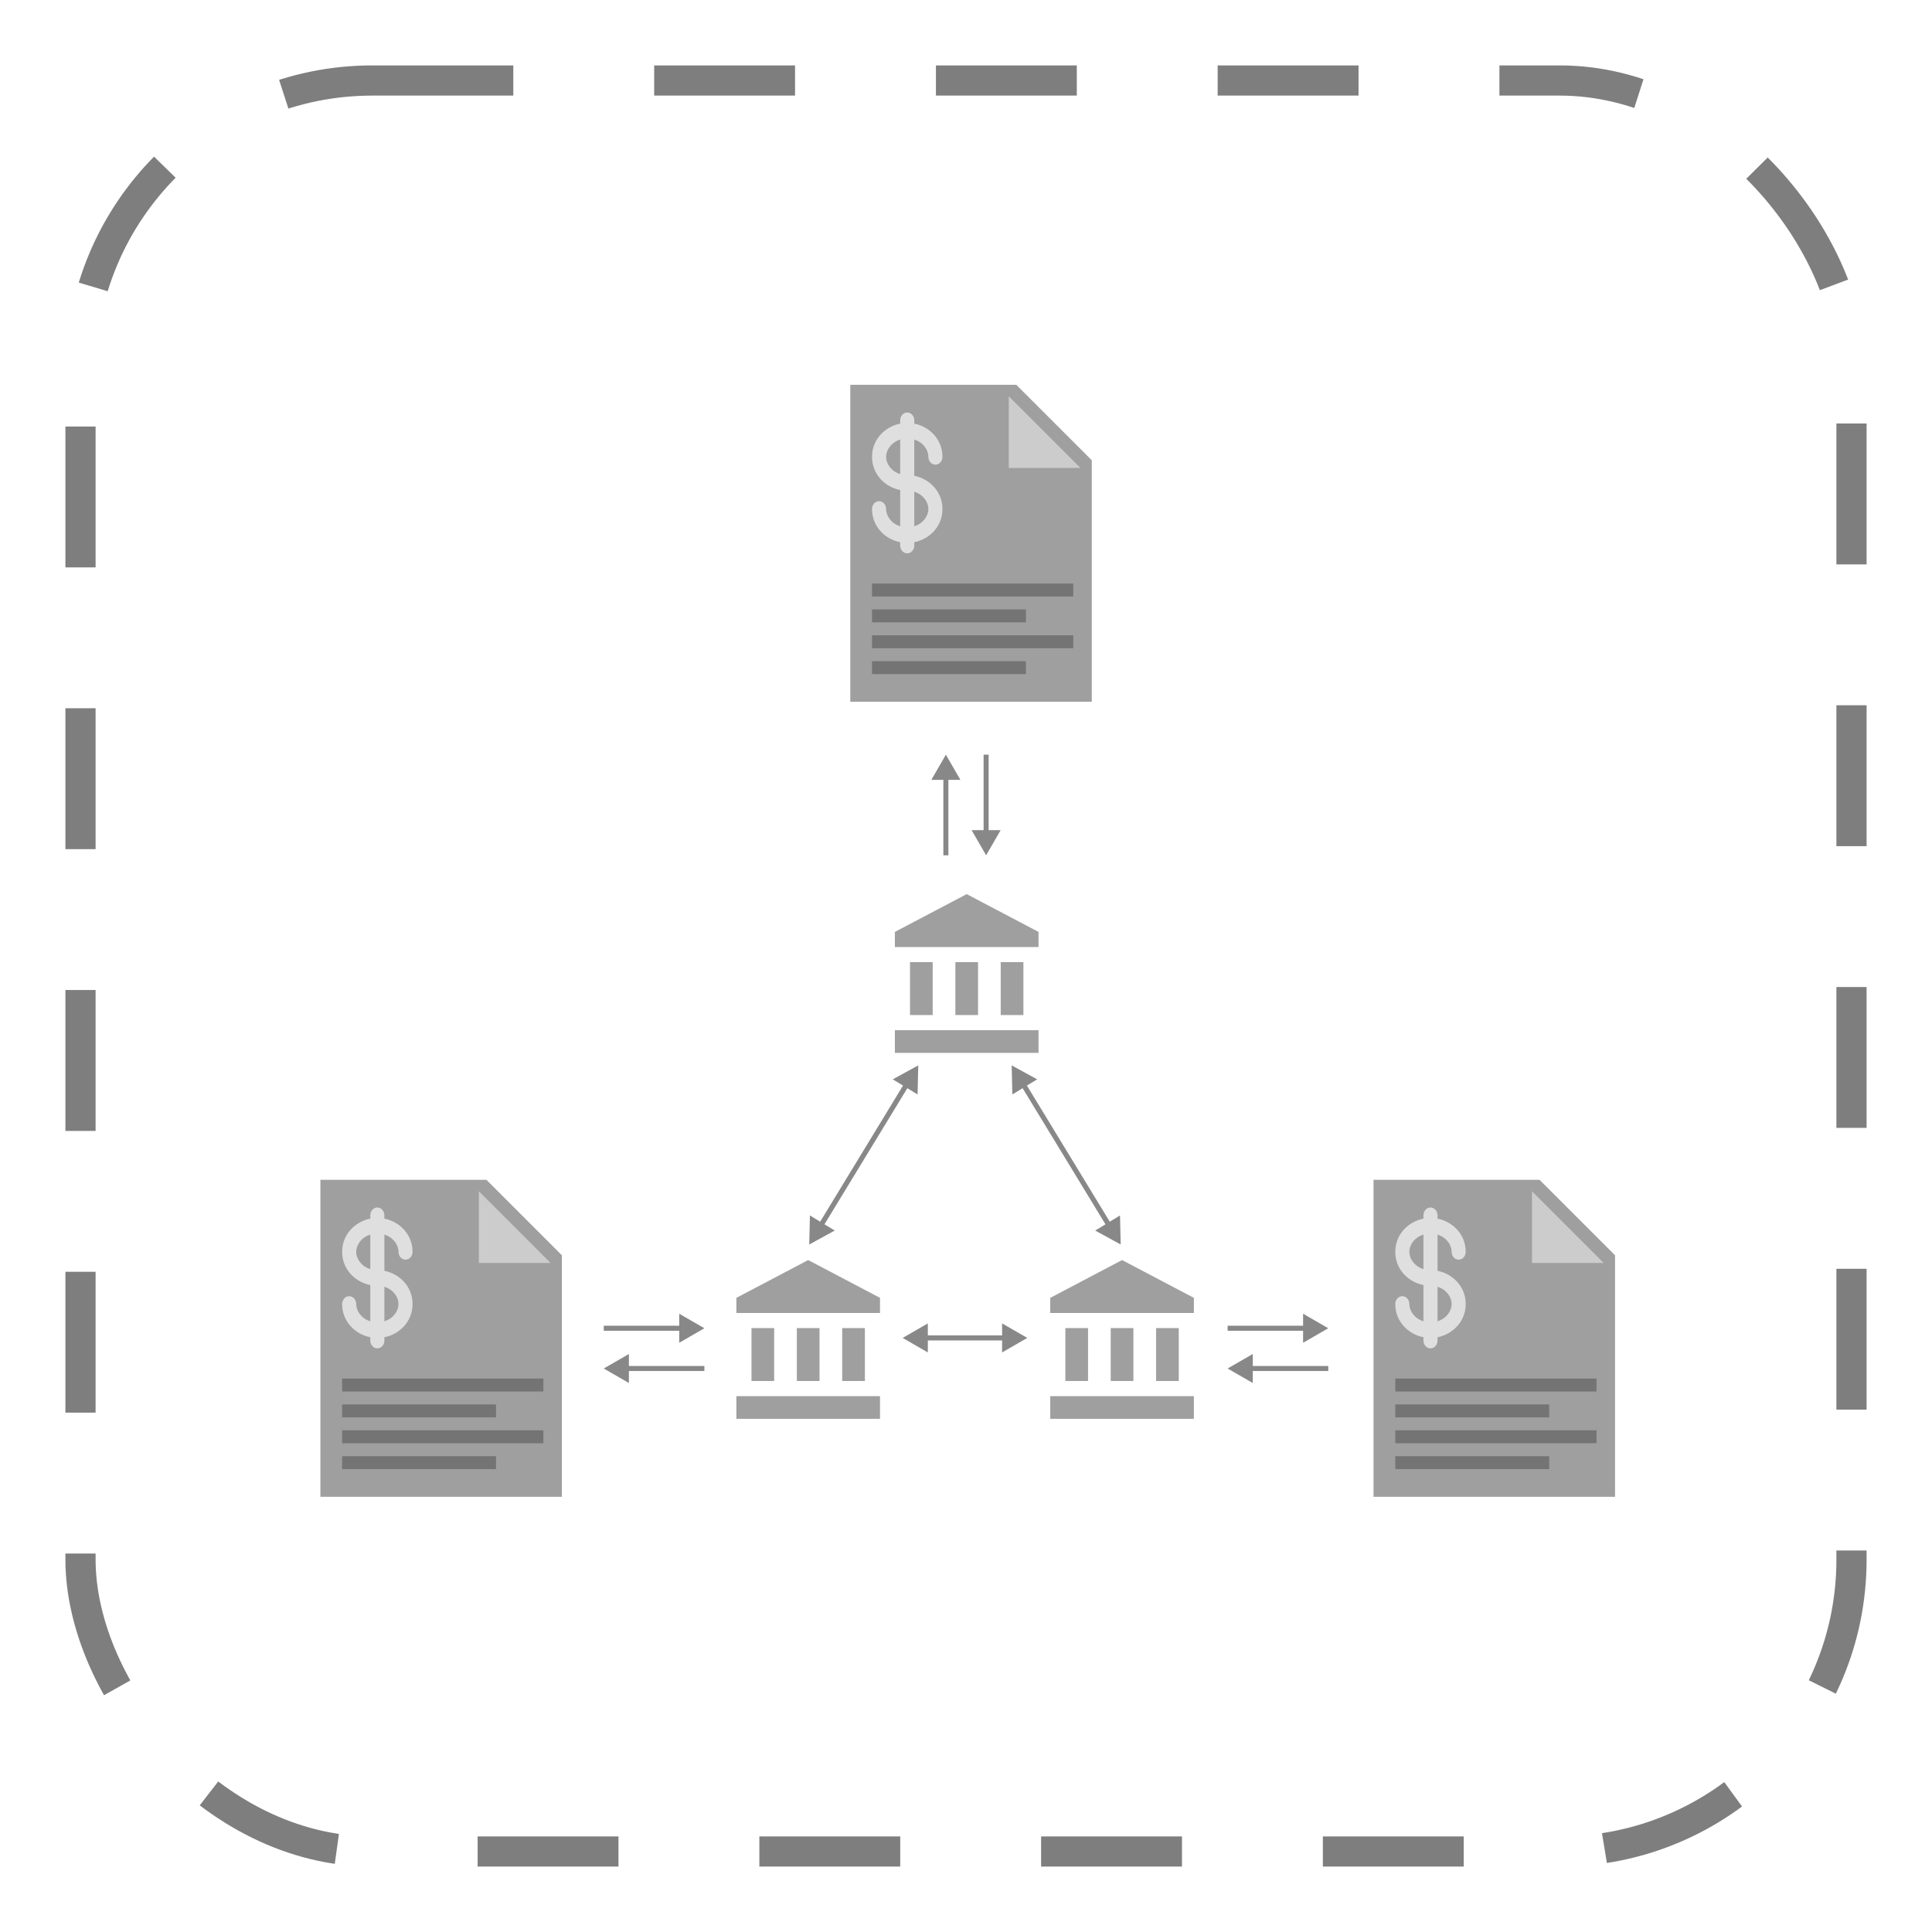
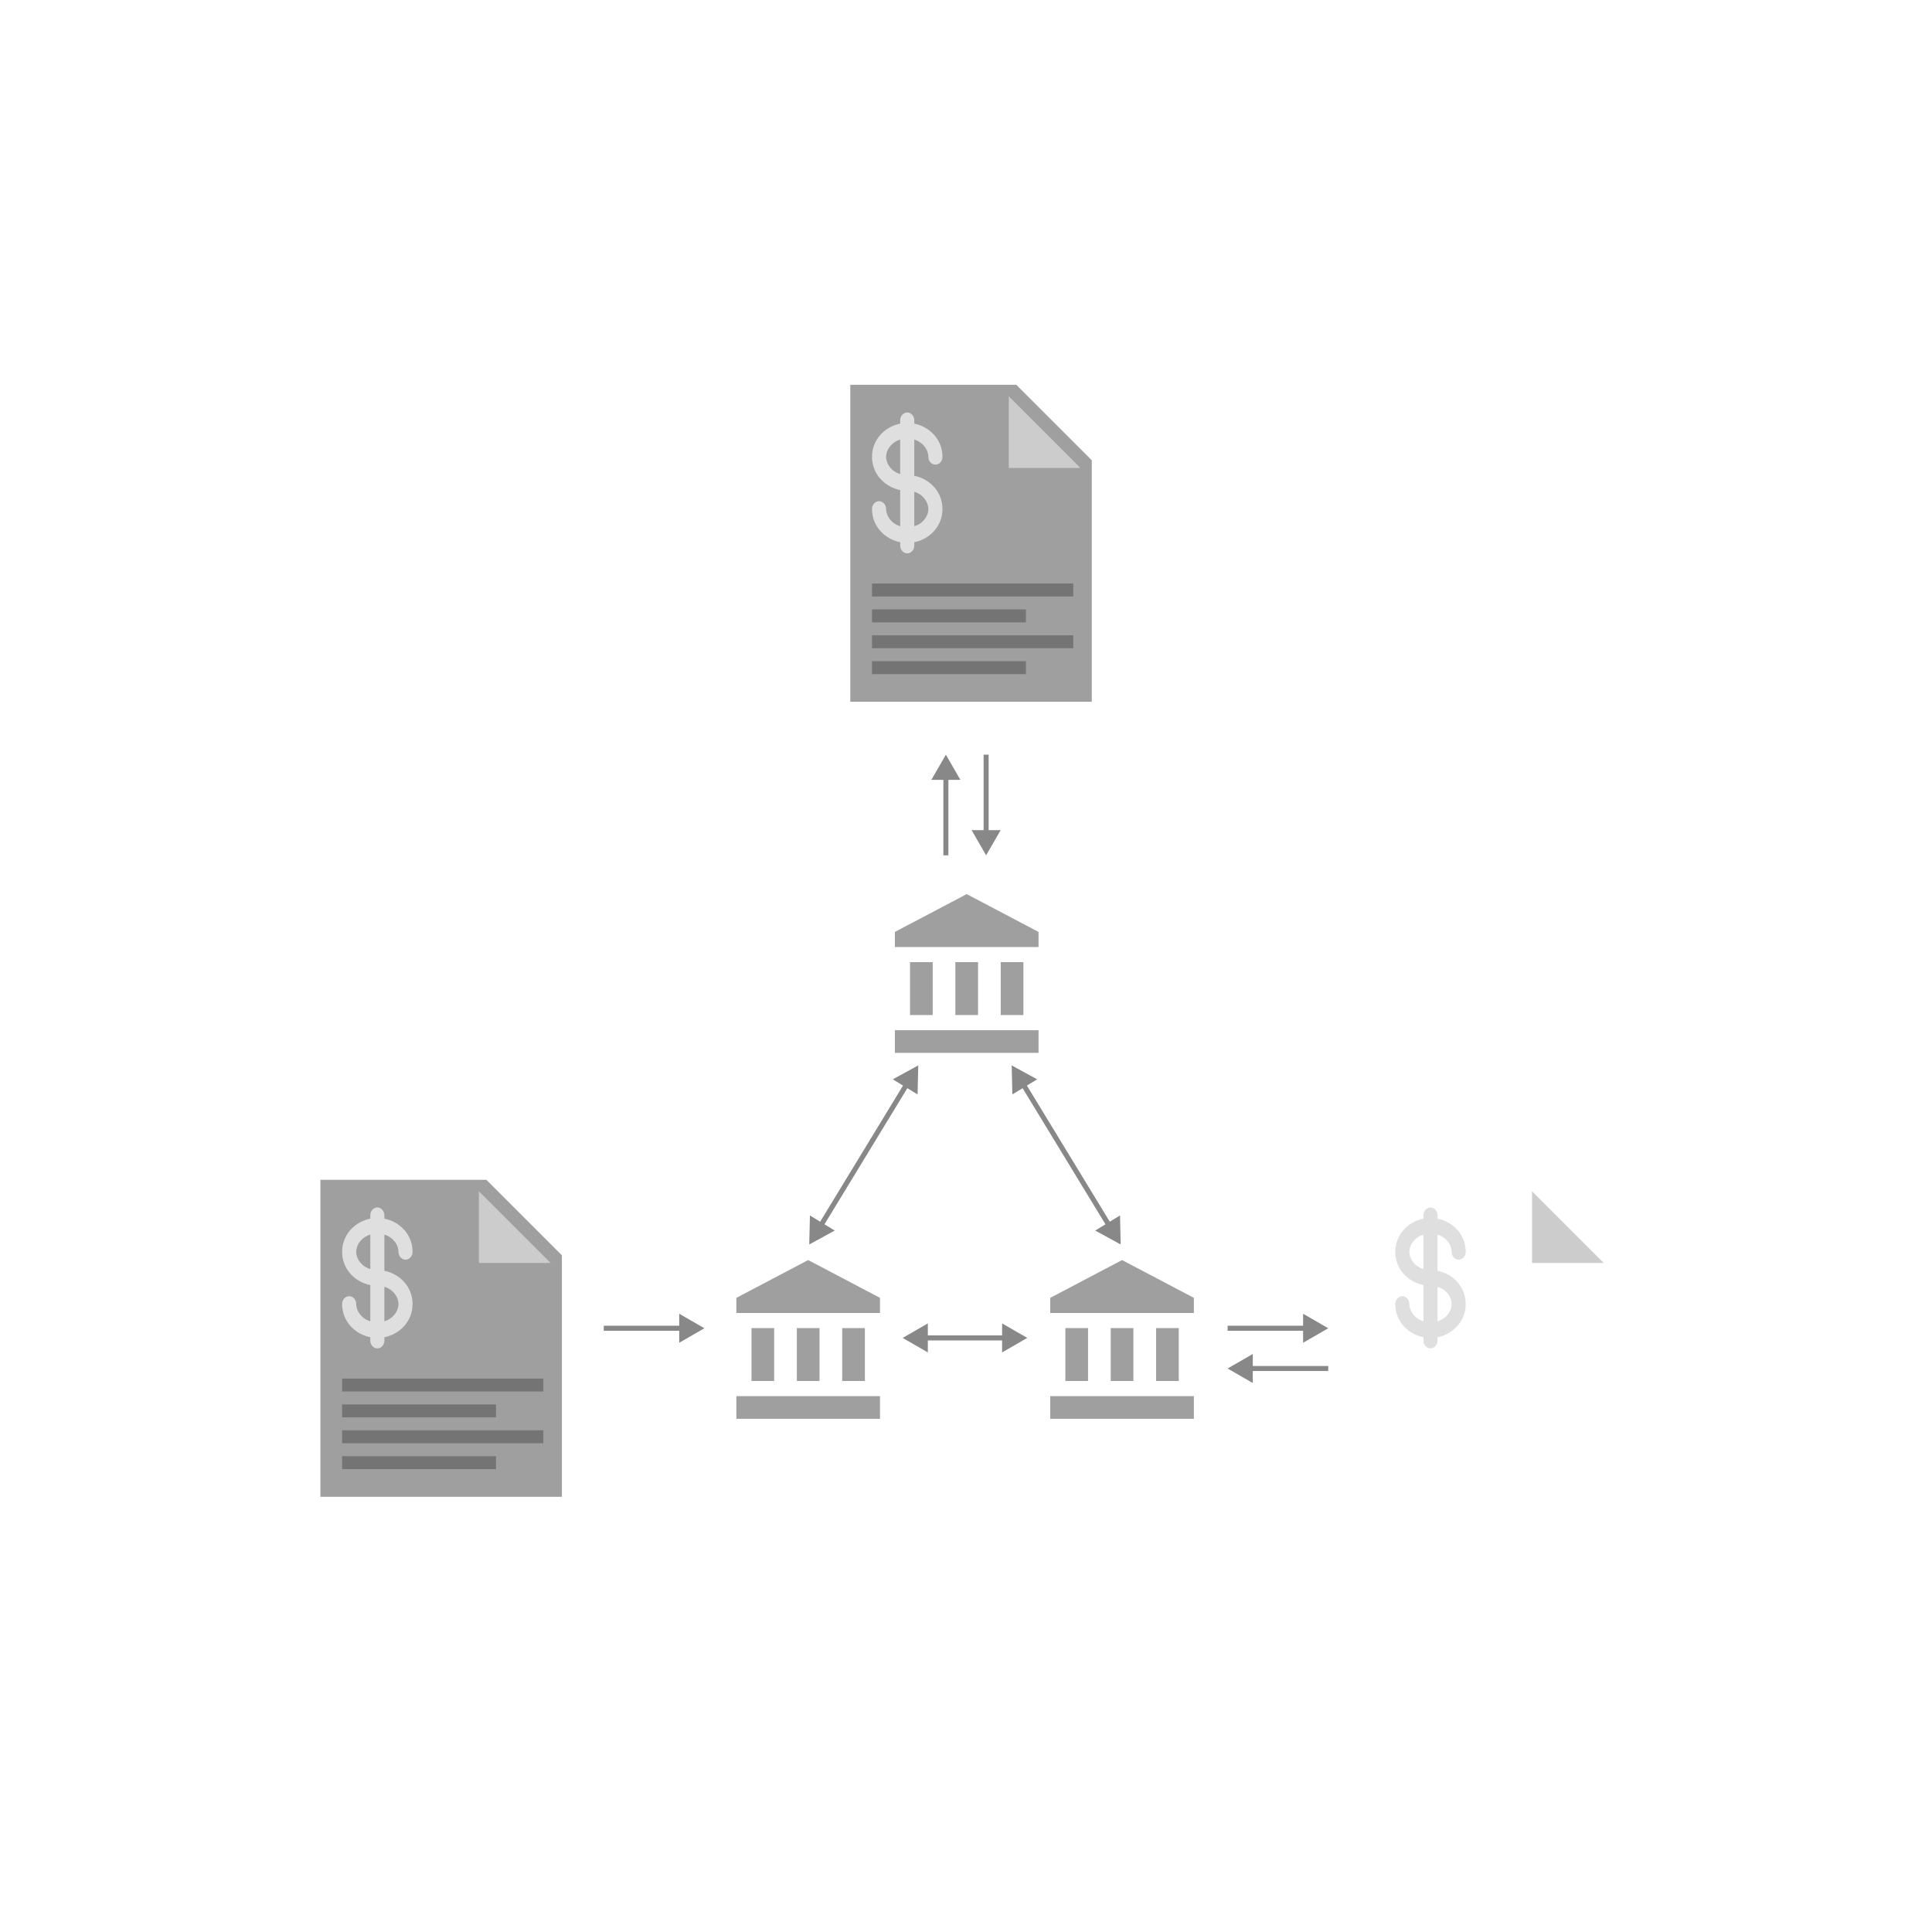
<svg xmlns="http://www.w3.org/2000/svg" width="192" height="192" viewBox="0 0 192 192" fill="none">
  <g filter="url(#filter0_ddiiii_733_1782)">
    <path d="M111.509 125.223L104.372 128.979V130.482H118.646V128.979M114.89 131.984V137.243H117.144V131.984M104.372 141H118.646V138.746H104.372M110.382 131.984V137.243H112.636V131.984M105.874 131.984V137.243H108.128V131.984H105.874Z" fill="#9F9F9F" />
  </g>
  <g filter="url(#filter1_ddiiii_733_1782)">
    <path d="M80.316 125.223L73.179 128.979V130.482H87.454V128.979M83.697 131.984V137.243H85.951V131.984M73.179 141H87.454V138.746H73.179M79.189 131.984V137.243H81.443V131.984M74.682 131.984V137.243H76.936V131.984H74.682Z" fill="#9F9F9F" />
  </g>
  <g filter="url(#filter2_ddiiii_733_1782)">
    <path d="M96.07 88.856L88.933 92.612V94.115H103.208V92.612M99.451 95.617V100.876H101.705V95.617M88.933 104.633H103.208V102.379H88.933M94.943 95.617V100.876H97.197V95.617M90.436 95.617V100.876H92.69V95.617H90.436Z" fill="#9F9F9F" />
  </g>
  <path d="M70 132L67.5 130.557L67.5 133.443L70 132ZM60 132L60 132.25L67.75 132.25L67.75 132L67.75 131.75L60 131.75L60 132Z" fill="#888888" />
  <path d="M132 132L129.5 130.557V133.443L132 132ZM122 132V132.25H129.75V132V131.75H122V132Z" fill="#888888" />
  <path d="M98 85L99.443 82.5L96.557 82.5L98 85ZM98 75L97.75 75L97.75 82.75L98 82.75L98.25 82.75L98.25 75L98 75Z" fill="#888888" />
-   <path d="M60 136L62.5 137.443L62.5 134.557L60 136ZM70 136L70 135.75L62.25 135.75L62.25 136L62.25 136.25L70 136.25L70 136Z" fill="#888888" />
  <path d="M122 136L124.5 137.443V134.557L122 136ZM132 136V135.75H124.25V136V136.25H132V136Z" fill="#888888" />
  <path d="M94 75L92.557 77.5L95.443 77.5L94 75ZM94 85L94.25 85L94.25 77.25L94 77.25L93.75 77.25L93.75 85L94 85Z" fill="#888888" />
  <path d="M89.707 132.961L92.207 134.404V131.518L89.707 132.961ZM102.088 132.961L99.588 131.518V134.404L102.088 132.961ZM91.957 132.961V133.211H99.838V132.961V132.711H91.957V132.961Z" fill="#888888" />
  <path d="M55.84 148.75H31.84V117.25H48.34L55.84 124.75V148.75Z" fill="#9F9F9F" />
  <path d="M54.715 125.512H47.59V118.387L54.715 125.512Z" fill="#CCCCCC" />
  <path d="M34 137H54V138.286H34V137ZM34 139.571H49.294V140.857H34V139.571ZM34 142.143H54V143.429H34V142.143ZM34 144.714H49.294V146H34V144.714Z" fill="#747474" />
  <path fill-rule="evenodd" clip-rule="evenodd" d="M37.5 120C37.686 120 37.864 120.082 37.995 120.228C38.126 120.374 38.2 120.571 38.2 120.778V121.107C39.721 121.409 41 122.68 41 124.407C41 124.614 40.926 124.812 40.795 124.957C40.664 125.103 40.486 125.185 40.3 125.185C40.114 125.185 39.936 125.103 39.805 124.957C39.674 124.812 39.6 124.614 39.6 124.407C39.6 123.704 39.074 122.959 38.2 122.693V126.292C39.721 126.595 41 127.865 41 129.593C41 131.32 39.721 132.591 38.2 132.893V133.222C38.2 133.429 38.126 133.626 37.995 133.772C37.864 133.918 37.686 134 37.5 134C37.314 134 37.136 133.918 37.005 133.772C36.874 133.626 36.8 133.429 36.8 133.222V132.893C35.279 132.591 34 131.32 34 129.593C34 129.386 34.074 129.188 34.205 129.043C34.336 128.897 34.514 128.815 34.7 128.815C34.886 128.815 35.064 128.897 35.195 129.043C35.326 129.188 35.4 129.386 35.4 129.593C35.4 130.296 35.926 131.041 36.8 131.306V127.708C35.279 127.405 34 126.135 34 124.407C34 122.68 35.279 121.409 36.8 121.107V120.778C36.8 120.571 36.874 120.374 37.005 120.228C37.136 120.082 37.314 120 37.5 120ZM36.8 122.693C35.926 122.959 35.4 123.704 35.4 124.407C35.4 125.111 35.926 125.856 36.8 126.121V122.693ZM39.6 129.593C39.6 128.889 39.074 128.144 38.2 127.879V131.306C39.074 131.041 39.6 130.296 39.6 129.593Z" fill="#DFDFDF" />
-   <path d="M160.5 148.75H136.5V117.25H153L160.5 124.75V148.75Z" fill="#9F9F9F" />
  <path d="M159.375 125.512H152.25V118.387L159.375 125.512Z" fill="#CCCCCC" />
-   <path d="M138.66 137H158.66V138.286H138.66V137ZM138.66 139.571H153.955V140.857H138.66V139.571ZM138.66 142.143H158.66V143.429H138.66V142.143ZM138.66 144.714H153.955V146H138.66V144.714Z" fill="#747474" />
  <path fill-rule="evenodd" clip-rule="evenodd" d="M142.16 120C142.346 120 142.524 120.082 142.655 120.228C142.787 120.374 142.86 120.571 142.86 120.778V121.107C144.382 121.409 145.66 122.68 145.66 124.407C145.66 124.614 145.587 124.812 145.455 124.957C145.324 125.103 145.146 125.185 144.96 125.185C144.775 125.185 144.597 125.103 144.465 124.957C144.334 124.812 144.26 124.614 144.26 124.407C144.26 123.704 143.734 122.959 142.86 122.693V126.292C144.382 126.595 145.66 127.865 145.66 129.593C145.66 131.32 144.382 132.591 142.86 132.893V133.222C142.86 133.429 142.787 133.626 142.655 133.772C142.524 133.918 142.346 134 142.16 134C141.975 134 141.797 133.918 141.665 133.772C141.534 133.626 141.46 133.429 141.46 133.222V132.893C139.939 132.591 138.66 131.32 138.66 129.593C138.66 129.386 138.734 129.188 138.865 129.043C138.997 128.897 139.175 128.815 139.36 128.815C139.546 128.815 139.724 128.897 139.855 129.043C139.987 129.188 140.06 129.386 140.06 129.593C140.06 130.296 140.587 131.041 141.46 131.306V127.708C139.939 127.405 138.66 126.135 138.66 124.407C138.66 122.68 139.939 121.409 141.46 121.107V120.778C141.46 120.571 141.534 120.374 141.665 120.228C141.797 120.082 141.975 120 142.16 120ZM141.46 122.693C140.587 122.959 140.06 123.704 140.06 124.407C140.06 125.111 140.587 125.856 141.46 126.121V122.693ZM144.26 129.593C144.26 128.889 143.734 128.144 142.86 127.879V131.306C143.734 131.041 144.26 130.296 144.26 129.593Z" fill="#DFDFDF" />
  <path d="M108.5 69.742H84.5V38.242H101L108.5 45.742V69.742Z" fill="#9F9F9F" />
  <path d="M107.375 46.504H100.25V39.379L107.375 46.504Z" fill="#CCCCCC" />
  <path d="M86.66 57.992H106.66V59.278H86.66V57.992ZM86.66 60.564H101.955V61.849H86.66V60.564ZM86.66 63.135H106.66V64.421H86.66V63.135ZM86.66 65.707H101.955V66.992H86.66V65.707Z" fill="#747474" />
  <path fill-rule="evenodd" clip-rule="evenodd" d="M90.16 40.992C90.346 40.992 90.524 41.074 90.655 41.22C90.787 41.366 90.86 41.564 90.86 41.77V42.099C92.382 42.401 93.66 43.672 93.66 45.4C93.66 45.606 93.587 45.804 93.455 45.95C93.324 46.095 93.146 46.177 92.96 46.177C92.775 46.177 92.597 46.095 92.465 45.95C92.334 45.804 92.26 45.606 92.26 45.4C92.26 44.697 91.734 43.951 90.86 43.685V47.284C92.382 47.587 93.66 48.857 93.66 50.585C93.66 52.312 92.382 53.583 90.86 53.886V54.214C90.86 54.421 90.787 54.618 90.655 54.764C90.524 54.91 90.346 54.992 90.16 54.992C89.975 54.992 89.797 54.91 89.665 54.764C89.534 54.618 89.46 54.421 89.46 54.214V53.886C87.939 53.583 86.66 52.312 86.66 50.585C86.66 50.379 86.734 50.181 86.865 50.035C86.997 49.889 87.175 49.807 87.36 49.807C87.546 49.807 87.724 49.889 87.855 50.035C87.987 50.181 88.06 50.379 88.06 50.585C88.06 51.288 88.587 52.033 89.46 52.298V48.7C87.939 48.398 86.66 47.127 86.66 45.4C86.66 43.672 87.939 42.401 89.46 42.099V41.77C89.46 41.564 89.534 41.366 89.665 41.22C89.797 41.074 89.975 40.992 90.16 40.992ZM89.46 43.685C88.587 43.951 88.06 44.697 88.06 45.4C88.06 46.103 88.587 46.848 89.46 47.113V43.685ZM92.26 50.585C92.26 49.882 91.734 49.136 90.86 48.872V52.298C91.734 52.033 92.26 51.288 92.26 50.585Z" fill="#DFDFDF" />
-   <rect x="8" y="8" width="176" height="176" rx="29.011" stroke="#7E7E7E" stroke-width="3" stroke-dasharray="14 14" />
  <path d="M80.422 123.676L82.954 122.291L80.489 120.79L80.422 123.676ZM91.255 105.878L88.722 107.263L91.188 108.764L91.255 105.878ZM81.591 121.754L81.805 121.884L90.299 107.93L90.085 107.8L89.871 107.67L81.378 121.624L81.591 121.754Z" fill="#888888" />
  <path d="M111.373 123.676L108.84 122.291L111.306 120.79L111.373 123.676ZM100.54 105.878L103.073 107.263L100.607 108.764L100.54 105.878ZM110.203 121.754L109.99 121.884L101.496 107.93L101.71 107.8L101.923 107.67L110.417 121.624L110.203 121.754Z" fill="#888888" />
  <defs>
    <filter id="filter0_ddiiii_733_1782" x="97.509" y="117.736" width="28" height="30.75" filterUnits="userSpaceOnUse" color-interpolation-filters="sRGB">
      <feFlood flood-opacity="0" result="BackgroundImageFix" />
      <feColorMatrix in="SourceAlpha" type="matrix" values="0 0 0 0 0 0 0 0 0 0 0 0 0 0 0 0 0 0 127 0" result="hardAlpha" />
      <feOffset dy="0.624" />
      <feGaussianBlur stdDeviation="3.431" />
      <feComposite in2="hardAlpha" operator="out" />
      <feColorMatrix type="matrix" values="0 0 0 0 0 0 0 0 0 0 0 0 0 0 0 0 0 0 0.18 0" />
      <feBlend mode="normal" in2="BackgroundImageFix" result="effect1_dropShadow_733_1782" />
      <feColorMatrix in="SourceAlpha" type="matrix" values="0 0 0 0 0 0 0 0 0 0 0 0 0 0 0 0 0 0 127 0" result="hardAlpha" />
      <feOffset dy="-0.624" />
      <feGaussianBlur stdDeviation="3.431" />
      <feComposite in2="hardAlpha" operator="out" />
      <feColorMatrix type="matrix" values="0 0 0 0 0 0 0 0 0 0 0 0 0 0 0 0 0 0 0.18 0" />
      <feBlend mode="normal" in2="effect1_dropShadow_733_1782" result="effect2_dropShadow_733_1782" />
      <feBlend mode="normal" in="SourceGraphic" in2="effect2_dropShadow_733_1782" result="shape" />
      <feColorMatrix in="SourceAlpha" type="matrix" values="0 0 0 0 0 0 0 0 0 0 0 0 0 0 0 0 0 0 127 0" result="hardAlpha" />
      <feOffset dy="3.743" />
      <feGaussianBlur stdDeviation="3.119" />
      <feComposite in2="hardAlpha" operator="arithmetic" k2="-1" k3="1" />
      <feColorMatrix type="matrix" values="0 0 0 0 0.255 0 0 0 0 0.255 0 0 0 0 0.255 0 0 0 0.14 0" />
      <feBlend mode="normal" in2="shape" result="effect3_innerShadow_733_1782" />
      <feColorMatrix in="SourceAlpha" type="matrix" values="0 0 0 0 0 0 0 0 0 0 0 0 0 0 0 0 0 0 127 0" result="hardAlpha" />
      <feOffset dy="-3.743" />
      <feGaussianBlur stdDeviation="3.119" />
      <feComposite in2="hardAlpha" operator="arithmetic" k2="-1" k3="1" />
      <feColorMatrix type="matrix" values="0 0 0 0 0.255 0 0 0 0 0.255 0 0 0 0 0.255 0 0 0 0.14 0" />
      <feBlend mode="normal" in2="effect3_innerShadow_733_1782" result="effect4_innerShadow_733_1782" />
      <feColorMatrix in="SourceAlpha" type="matrix" values="0 0 0 0 0 0 0 0 0 0 0 0 0 0 0 0 0 0 127 0" result="hardAlpha" />
      <feOffset dx="-3.743" />
      <feGaussianBlur stdDeviation="3.119" />
      <feComposite in2="hardAlpha" operator="arithmetic" k2="-1" k3="1" />
      <feColorMatrix type="matrix" values="0 0 0 0 0.255 0 0 0 0 0.255 0 0 0 0 0.255 0 0 0 0.14 0" />
      <feBlend mode="normal" in2="effect4_innerShadow_733_1782" result="effect5_innerShadow_733_1782" />
      <feColorMatrix in="SourceAlpha" type="matrix" values="0 0 0 0 0 0 0 0 0 0 0 0 0 0 0 0 0 0 127 0" result="hardAlpha" />
      <feOffset dx="3.743" />
      <feGaussianBlur stdDeviation="3.119" />
      <feComposite in2="hardAlpha" operator="arithmetic" k2="-1" k3="1" />
      <feColorMatrix type="matrix" values="0 0 0 0 0.254 0 0 0 0 0.254 0 0 0 0 0.254 0 0 0 0.14 0" />
      <feBlend mode="normal" in2="effect5_innerShadow_733_1782" result="effect6_innerShadow_733_1782" />
    </filter>
    <filter id="filter1_ddiiii_733_1782" x="66.317" y="117.736" width="28" height="30.75" filterUnits="userSpaceOnUse" color-interpolation-filters="sRGB">
      <feFlood flood-opacity="0" result="BackgroundImageFix" />
      <feColorMatrix in="SourceAlpha" type="matrix" values="0 0 0 0 0 0 0 0 0 0 0 0 0 0 0 0 0 0 127 0" result="hardAlpha" />
      <feOffset dy="0.624" />
      <feGaussianBlur stdDeviation="3.431" />
      <feComposite in2="hardAlpha" operator="out" />
      <feColorMatrix type="matrix" values="0 0 0 0 0 0 0 0 0 0 0 0 0 0 0 0 0 0 0.18 0" />
      <feBlend mode="normal" in2="BackgroundImageFix" result="effect1_dropShadow_733_1782" />
      <feColorMatrix in="SourceAlpha" type="matrix" values="0 0 0 0 0 0 0 0 0 0 0 0 0 0 0 0 0 0 127 0" result="hardAlpha" />
      <feOffset dy="-0.624" />
      <feGaussianBlur stdDeviation="3.431" />
      <feComposite in2="hardAlpha" operator="out" />
      <feColorMatrix type="matrix" values="0 0 0 0 0 0 0 0 0 0 0 0 0 0 0 0 0 0 0.18 0" />
      <feBlend mode="normal" in2="effect1_dropShadow_733_1782" result="effect2_dropShadow_733_1782" />
      <feBlend mode="normal" in="SourceGraphic" in2="effect2_dropShadow_733_1782" result="shape" />
      <feColorMatrix in="SourceAlpha" type="matrix" values="0 0 0 0 0 0 0 0 0 0 0 0 0 0 0 0 0 0 127 0" result="hardAlpha" />
      <feOffset dy="3.743" />
      <feGaussianBlur stdDeviation="3.119" />
      <feComposite in2="hardAlpha" operator="arithmetic" k2="-1" k3="1" />
      <feColorMatrix type="matrix" values="0 0 0 0 0.255 0 0 0 0 0.255 0 0 0 0 0.255 0 0 0 0.14 0" />
      <feBlend mode="normal" in2="shape" result="effect3_innerShadow_733_1782" />
      <feColorMatrix in="SourceAlpha" type="matrix" values="0 0 0 0 0 0 0 0 0 0 0 0 0 0 0 0 0 0 127 0" result="hardAlpha" />
      <feOffset dy="-3.743" />
      <feGaussianBlur stdDeviation="3.119" />
      <feComposite in2="hardAlpha" operator="arithmetic" k2="-1" k3="1" />
      <feColorMatrix type="matrix" values="0 0 0 0 0.255 0 0 0 0 0.255 0 0 0 0 0.255 0 0 0 0.14 0" />
      <feBlend mode="normal" in2="effect3_innerShadow_733_1782" result="effect4_innerShadow_733_1782" />
      <feColorMatrix in="SourceAlpha" type="matrix" values="0 0 0 0 0 0 0 0 0 0 0 0 0 0 0 0 0 0 127 0" result="hardAlpha" />
      <feOffset dx="-3.743" />
      <feGaussianBlur stdDeviation="3.119" />
      <feComposite in2="hardAlpha" operator="arithmetic" k2="-1" k3="1" />
      <feColorMatrix type="matrix" values="0 0 0 0 0.255 0 0 0 0 0.255 0 0 0 0 0.255 0 0 0 0.14 0" />
      <feBlend mode="normal" in2="effect4_innerShadow_733_1782" result="effect5_innerShadow_733_1782" />
      <feColorMatrix in="SourceAlpha" type="matrix" values="0 0 0 0 0 0 0 0 0 0 0 0 0 0 0 0 0 0 127 0" result="hardAlpha" />
      <feOffset dx="3.743" />
      <feGaussianBlur stdDeviation="3.119" />
      <feComposite in2="hardAlpha" operator="arithmetic" k2="-1" k3="1" />
      <feColorMatrix type="matrix" values="0 0 0 0 0.254 0 0 0 0 0.254 0 0 0 0 0.254 0 0 0 0.14 0" />
      <feBlend mode="normal" in2="effect5_innerShadow_733_1782" result="effect6_innerShadow_733_1782" />
    </filter>
    <filter id="filter2_ddiiii_733_1782" x="82.071" y="81.369" width="28" height="30.75" filterUnits="userSpaceOnUse" color-interpolation-filters="sRGB">
      <feFlood flood-opacity="0" result="BackgroundImageFix" />
      <feColorMatrix in="SourceAlpha" type="matrix" values="0 0 0 0 0 0 0 0 0 0 0 0 0 0 0 0 0 0 127 0" result="hardAlpha" />
      <feOffset dy="0.624" />
      <feGaussianBlur stdDeviation="3.431" />
      <feComposite in2="hardAlpha" operator="out" />
      <feColorMatrix type="matrix" values="0 0 0 0 0 0 0 0 0 0 0 0 0 0 0 0 0 0 0.18 0" />
      <feBlend mode="normal" in2="BackgroundImageFix" result="effect1_dropShadow_733_1782" />
      <feColorMatrix in="SourceAlpha" type="matrix" values="0 0 0 0 0 0 0 0 0 0 0 0 0 0 0 0 0 0 127 0" result="hardAlpha" />
      <feOffset dy="-0.624" />
      <feGaussianBlur stdDeviation="3.431" />
      <feComposite in2="hardAlpha" operator="out" />
      <feColorMatrix type="matrix" values="0 0 0 0 0 0 0 0 0 0 0 0 0 0 0 0 0 0 0.18 0" />
      <feBlend mode="normal" in2="effect1_dropShadow_733_1782" result="effect2_dropShadow_733_1782" />
      <feBlend mode="normal" in="SourceGraphic" in2="effect2_dropShadow_733_1782" result="shape" />
      <feColorMatrix in="SourceAlpha" type="matrix" values="0 0 0 0 0 0 0 0 0 0 0 0 0 0 0 0 0 0 127 0" result="hardAlpha" />
      <feOffset dy="3.743" />
      <feGaussianBlur stdDeviation="3.119" />
      <feComposite in2="hardAlpha" operator="arithmetic" k2="-1" k3="1" />
      <feColorMatrix type="matrix" values="0 0 0 0 0.255 0 0 0 0 0.255 0 0 0 0 0.255 0 0 0 0.14 0" />
      <feBlend mode="normal" in2="shape" result="effect3_innerShadow_733_1782" />
      <feColorMatrix in="SourceAlpha" type="matrix" values="0 0 0 0 0 0 0 0 0 0 0 0 0 0 0 0 0 0 127 0" result="hardAlpha" />
      <feOffset dy="-3.743" />
      <feGaussianBlur stdDeviation="3.119" />
      <feComposite in2="hardAlpha" operator="arithmetic" k2="-1" k3="1" />
      <feColorMatrix type="matrix" values="0 0 0 0 0.255 0 0 0 0 0.255 0 0 0 0 0.255 0 0 0 0.14 0" />
      <feBlend mode="normal" in2="effect3_innerShadow_733_1782" result="effect4_innerShadow_733_1782" />
      <feColorMatrix in="SourceAlpha" type="matrix" values="0 0 0 0 0 0 0 0 0 0 0 0 0 0 0 0 0 0 127 0" result="hardAlpha" />
      <feOffset dx="-3.743" />
      <feGaussianBlur stdDeviation="3.119" />
      <feComposite in2="hardAlpha" operator="arithmetic" k2="-1" k3="1" />
      <feColorMatrix type="matrix" values="0 0 0 0 0.255 0 0 0 0 0.255 0 0 0 0 0.255 0 0 0 0.14 0" />
      <feBlend mode="normal" in2="effect4_innerShadow_733_1782" result="effect5_innerShadow_733_1782" />
      <feColorMatrix in="SourceAlpha" type="matrix" values="0 0 0 0 0 0 0 0 0 0 0 0 0 0 0 0 0 0 127 0" result="hardAlpha" />
      <feOffset dx="3.743" />
      <feGaussianBlur stdDeviation="3.119" />
      <feComposite in2="hardAlpha" operator="arithmetic" k2="-1" k3="1" />
      <feColorMatrix type="matrix" values="0 0 0 0 0.254 0 0 0 0 0.254 0 0 0 0 0.254 0 0 0 0.14 0" />
      <feBlend mode="normal" in2="effect5_innerShadow_733_1782" result="effect6_innerShadow_733_1782" />
    </filter>
  </defs>
</svg>